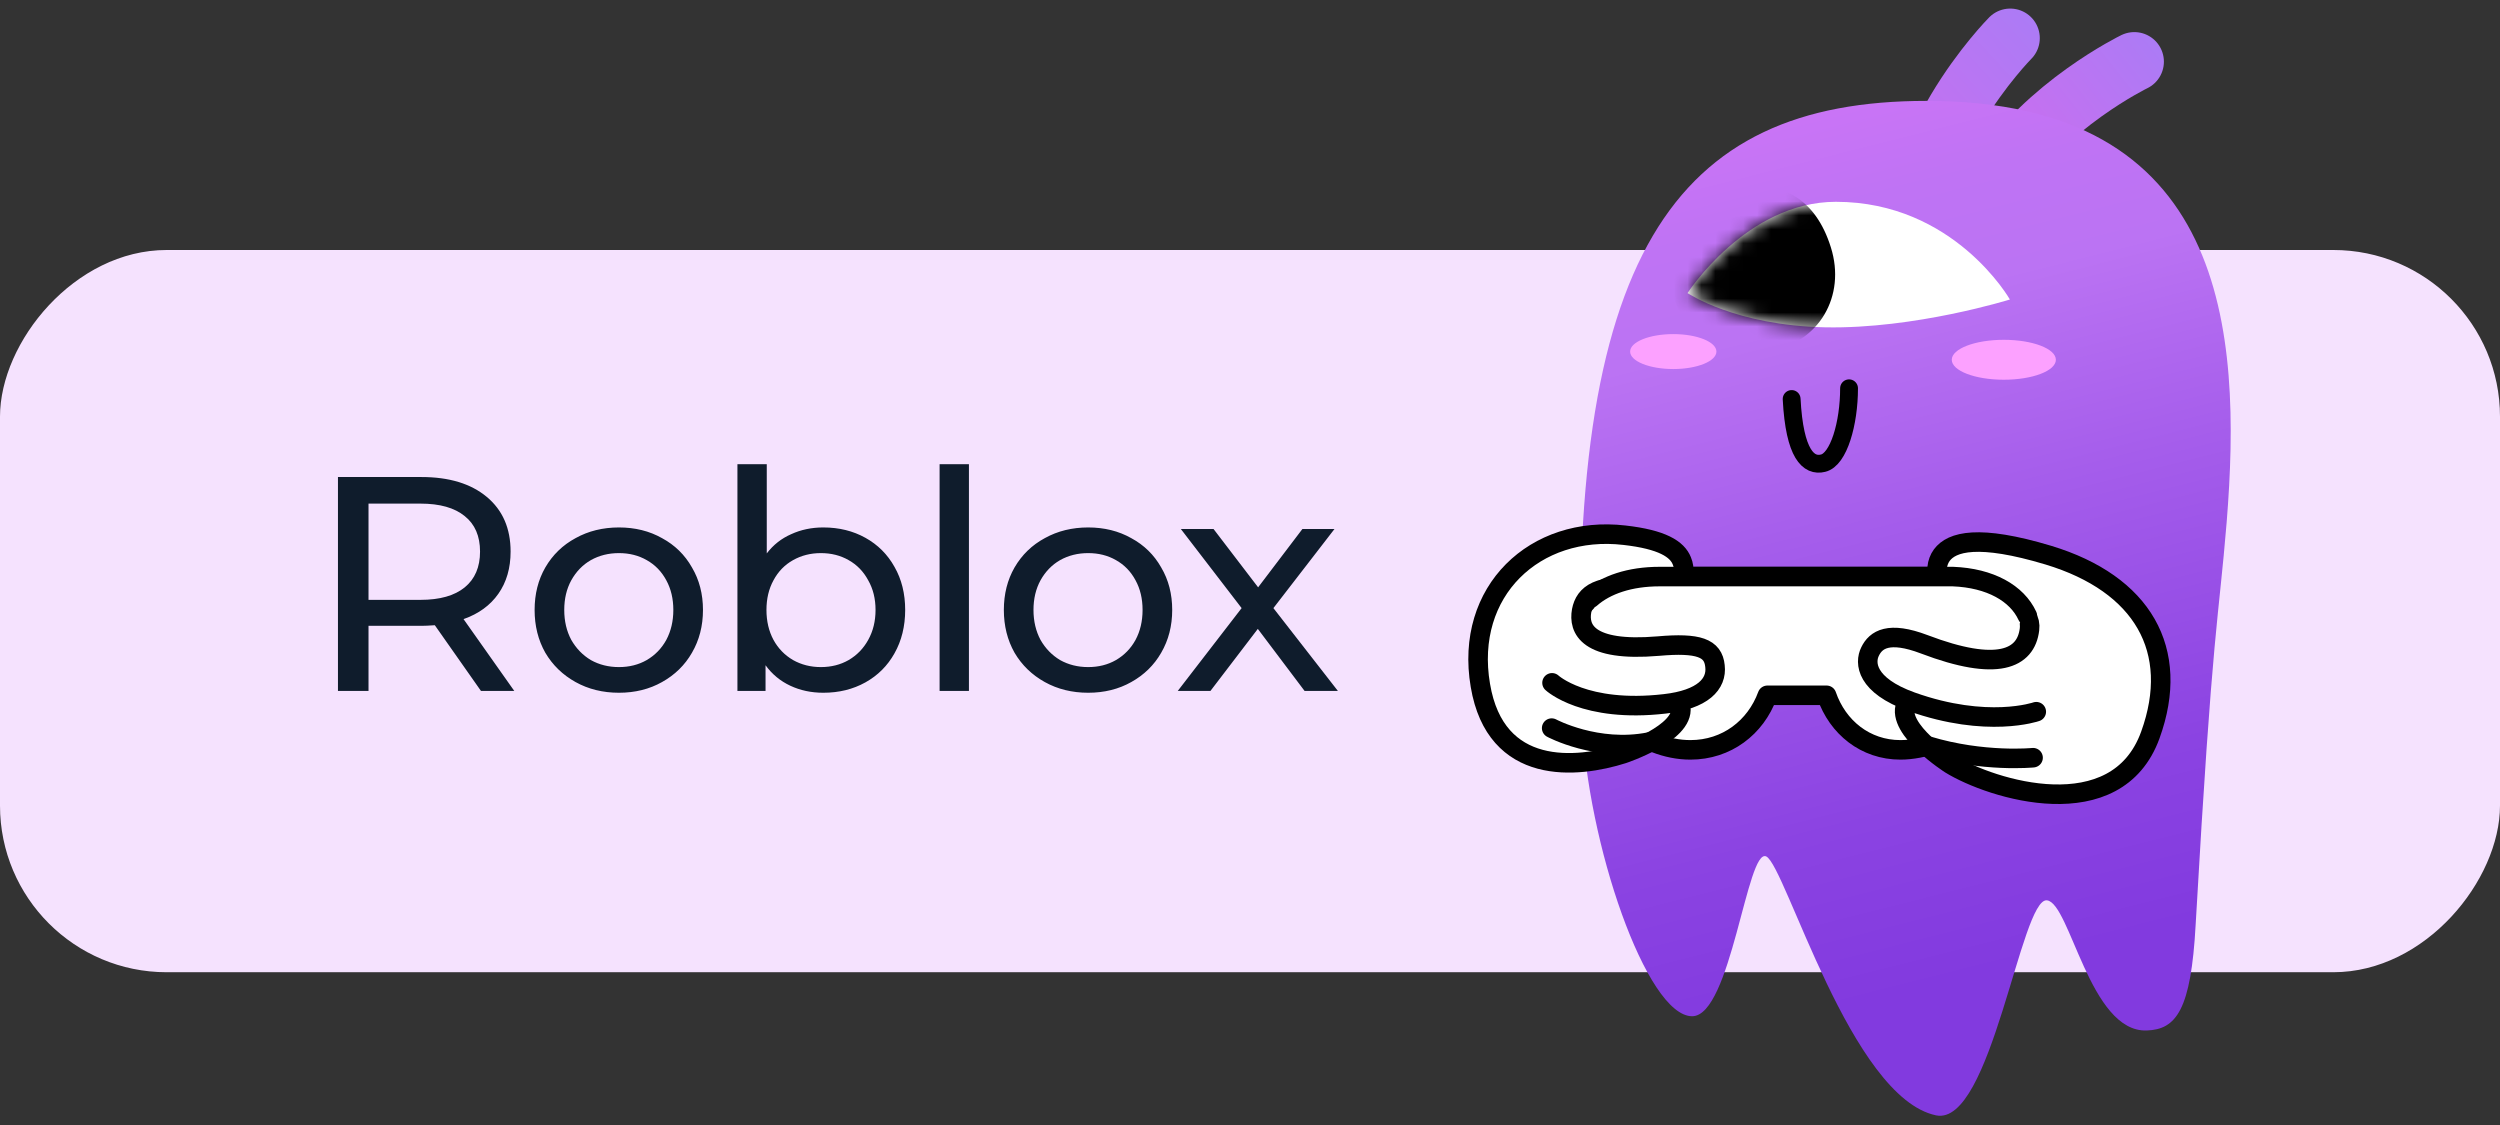
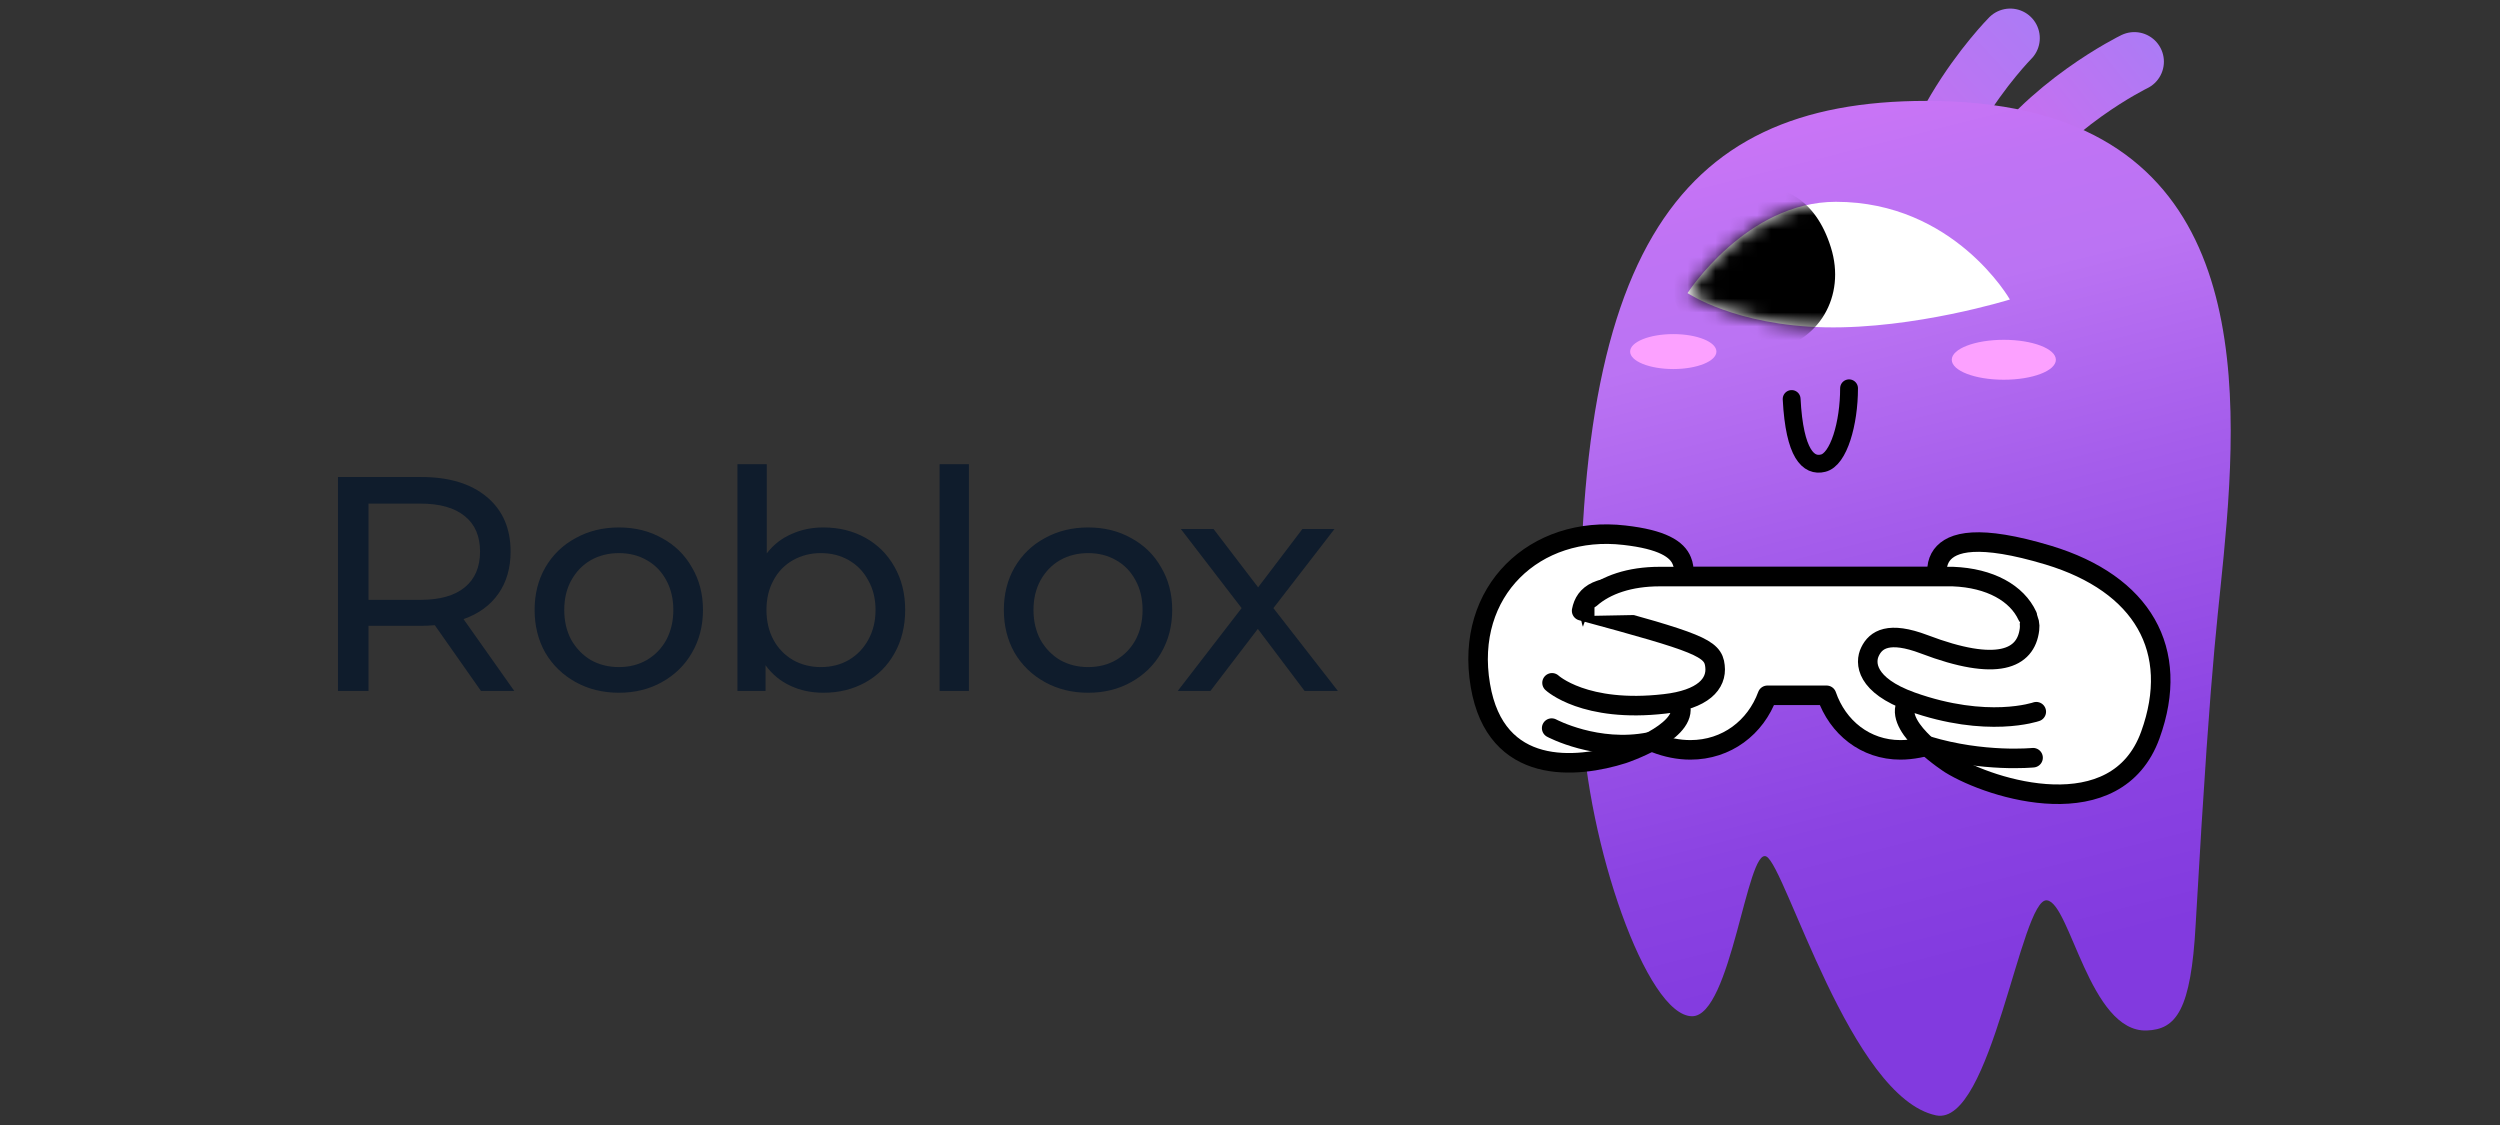
<svg xmlns="http://www.w3.org/2000/svg" width="180" height="81" viewBox="0 0 180 81" fill="none">
  <rect x="0" y="0" width="180" height="81" fill="#333333" stroke="none" />
-   <rect width="180" height="52" rx="12" transform="matrix(-1 0 0 1 180 18)" fill="#F5E2FE" />
  <path d="M153.672 4.44C153.672 4.44 147.279 7.547 143.839 12.964" stroke="url(#paint0_linear_2664_28)" stroke-width="4.258" stroke-miterlimit="10" stroke-linecap="round" />
  <path d="M144.736 2.746C144.736 2.746 136.623 10.936 138.087 19.382" stroke="url(#paint1_linear_2664_28)" stroke-width="4.258" stroke-miterlimit="10" stroke-linecap="round" />
  <path d="M158.087 66.57C159.319 44.902 159.73 44.799 160.321 37.585C161.425 23.824 160.398 7.264 138.703 7.264C120.501 7.264 112.619 18.381 113.903 51.706C114.262 60.691 118.55 73.169 121.836 73.169C124.634 73.169 125.79 60.974 127.176 61.667C128.562 62.36 133.261 79.022 139.397 80.306C143.376 81.127 145.507 64.594 147.381 64.825C149.05 65.004 150.462 74.35 154.57 74.195C156.675 74.118 157.753 72.758 158.087 66.57Z" fill="url(#paint2_linear_2664_28)" />
  <path d="M128.998 28.728C129.204 32.733 130.231 33.606 131.258 33.349C132.387 33.092 133.132 30.473 133.132 27.957" stroke="black" stroke-width="1.284" stroke-miterlimit="10" stroke-linecap="round" stroke-linejoin="round" />
  <path d="M121.503 21.102C121.503 21.102 124.943 23.439 131.413 23.567C137.883 23.695 144.712 21.564 144.712 21.564C144.712 21.564 140.707 14.53 132.183 14.53C125.739 14.53 121.503 21.102 121.503 21.102Z" fill="white" />
  <mask id="mask0_2664_28" style="mask-type:luminance" maskUnits="userSpaceOnUse" x="121" y="14" width="24" height="10">
    <path d="M121.504 21.102C121.504 21.102 124.944 23.438 131.414 23.567C137.884 23.695 144.713 21.564 144.713 21.564C144.713 21.564 141.452 14.53 132.184 14.53C125.74 14.53 121.504 21.102 121.504 21.102Z" fill="white" />
  </mask>
  <g mask="url(#mask0_2664_28)">
    <path d="M131.824 17.816C132.928 21.333 130.951 24.671 127.433 25.261C123.891 25.852 121.426 24.465 120.322 20.922C119.218 17.379 121.195 14.068 124.712 13.477C128.229 12.886 130.72 14.273 131.824 17.816Z" fill="black" />
  </g>
  <path d="M120.476 26.571C118.76 26.571 117.369 26.008 117.369 25.313C117.369 24.618 118.76 24.055 120.476 24.055C122.191 24.055 123.582 24.618 123.582 25.313C123.582 26.008 122.191 26.571 120.476 26.571Z" fill="#FCA1FF" />
  <path d="M144.275 27.341C142.205 27.341 140.527 26.698 140.527 25.904C140.527 25.109 142.205 24.466 144.275 24.466C146.345 24.466 148.023 25.109 148.023 25.904C148.023 26.698 146.345 27.341 144.275 27.341Z" fill="#FCA1FF" />
  <path d="M119.5 41.513H140.603C144.917 41.667 147.253 44.388 145.892 47.752C144.48 51.192 140.68 53.99 137.369 53.99C134.853 53.99 132.85 52.373 132.054 50.062H127.792C126.945 52.373 124.866 53.99 122.247 53.99C118.832 53.99 114.93 51.192 113.518 47.752C112.131 44.311 114.801 41.513 119.5 41.513Z" fill="white" />
  <path d="M119.5 41.513H140.603C144.917 41.667 147.253 44.388 145.892 47.752C144.48 51.192 140.141 53.99 136.829 53.99C134.313 53.99 132.311 52.373 131.515 50.062H127.253C126.406 52.373 124.326 53.99 121.708 53.99C118.293 53.99 114.93 51.192 113.518 47.752C112.131 44.311 114.801 41.513 119.5 41.513Z" stroke="black" stroke-width="1.407" stroke-miterlimit="10" stroke-linecap="round" stroke-linejoin="round" />
  <path d="M137.215 50.755C136.522 52.527 140.424 55.017 140.424 55.017C143.377 56.84 152.388 59.664 154.827 52.912C157.035 46.802 154.262 42.026 147.485 39.972C142.453 38.458 140.527 38.997 139.808 39.972C139.064 40.999 139.423 42.925 142.093 43.105C144.635 43.284 146.304 43.901 146.124 45.312C145.867 47.444 143.813 48.393 138.55 46.391C135.983 45.415 135.059 46.057 134.648 46.904C134.237 47.726 134.34 49.343 137.626 50.524C143.094 52.475 146.612 51.243 146.612 51.243" fill="white" />
  <path d="M137.215 50.755C136.522 52.527 140.424 55.017 140.424 55.017C143.377 56.84 152.388 59.664 154.827 52.912C157.035 46.802 154.262 42.026 147.485 39.972C142.453 38.458 140.527 38.997 139.808 39.972C139.064 40.999 139.423 42.925 142.093 43.105C144.635 43.284 146.304 43.901 146.124 45.312C145.867 47.444 143.813 48.393 138.55 46.391C135.983 45.415 135.059 46.057 134.648 46.904C134.237 47.726 134.34 49.343 137.626 50.524C143.094 52.475 146.612 51.243 146.612 51.243" stroke="black" stroke-width="1.407" stroke-miterlimit="10" stroke-linecap="round" stroke-linejoin="round" />
-   <path d="M146.381 54.555C146.381 54.555 142.787 54.914 138.807 53.708Z" fill="white" />
  <path d="M146.381 54.555C146.381 54.555 142.787 54.914 138.807 53.708" stroke="black" stroke-width="1.407" stroke-miterlimit="10" stroke-linecap="round" />
  <path d="M121.015 50.935C121.271 52.809 116.855 54.273 116.855 54.273C113.544 55.325 107.69 55.916 106.586 49.343C105.431 42.54 110.54 37.79 116.958 38.535C119.68 38.843 120.758 39.536 121.092 40.383C121.579 41.564 120.783 42.668 118.113 42.36C115.11 42.001 114.108 42.771 113.877 43.978C113.646 45.261 114.262 46.956 119.397 46.519C122.298 46.263 123.351 46.648 123.479 47.957C123.633 49.241 122.606 50.37 119.859 50.678C114.083 51.346 111.746 49.164 111.746 49.164" fill="white" />
-   <path d="M121.015 50.935C121.271 52.809 116.855 54.273 116.855 54.273C113.544 55.325 107.69 55.916 106.586 49.343C105.431 42.54 110.54 37.79 116.958 38.535C119.68 38.843 120.758 39.536 121.092 40.383C121.579 41.564 120.783 42.668 118.113 42.36C115.11 42.001 114.108 42.771 113.877 43.978C113.646 45.261 114.262 46.956 119.397 46.519C122.298 46.263 123.351 46.648 123.479 47.957C123.633 49.241 122.606 50.37 119.859 50.678C114.083 51.346 111.746 49.164 111.746 49.164" stroke="black" stroke-width="1.407" stroke-miterlimit="10" stroke-linecap="round" stroke-linejoin="round" />
-   <path d="M111.72 52.424C111.72 52.424 114.981 54.17 118.755 53.425Z" fill="white" />
+   <path d="M121.015 50.935C121.271 52.809 116.855 54.273 116.855 54.273C113.544 55.325 107.69 55.916 106.586 49.343C105.431 42.54 110.54 37.79 116.958 38.535C119.68 38.843 120.758 39.536 121.092 40.383C121.579 41.564 120.783 42.668 118.113 42.36C115.11 42.001 114.108 42.771 113.877 43.978C122.298 46.263 123.351 46.648 123.479 47.957C123.633 49.241 122.606 50.37 119.859 50.678C114.083 51.346 111.746 49.164 111.746 49.164" stroke="black" stroke-width="1.407" stroke-miterlimit="10" stroke-linecap="round" stroke-linejoin="round" />
  <path d="M111.72 52.424C111.72 52.424 114.981 54.17 118.755 53.425" stroke="black" stroke-width="1.407" stroke-miterlimit="10" stroke-linecap="round" />
  <path d="M114.802 42.848C115.906 42.026 117.523 41.513 119.5 41.513H140.604C142.863 41.59 144.583 42.386 145.508 43.592C145.585 43.695 145.662 43.798 145.713 43.901L145.225 45.569L137.626 43.901L114.802 44.337V42.848Z" fill="white" />
  <path d="M114.519 43.079C115.623 42.103 117.343 41.513 119.499 41.513H140.603C143.299 41.615 145.224 42.719 145.969 44.337" stroke="black" stroke-width="1.407" stroke-miterlimit="10" stroke-linecap="round" stroke-linejoin="round" />
  <path d="M34.629 49.746L31.307 45.016C30.897 45.045 30.574 45.06 30.339 45.06H26.533V49.746H24.333V34.346H30.339C32.334 34.346 33.903 34.822 35.047 35.776C36.191 36.729 36.763 38.042 36.763 39.714C36.763 40.902 36.47 41.914 35.883 42.75C35.297 43.586 34.461 44.194 33.375 44.576L37.027 49.746H34.629ZM30.273 43.19C31.667 43.19 32.73 42.889 33.463 42.288C34.197 41.687 34.563 40.828 34.563 39.714C34.563 38.599 34.197 37.748 33.463 37.162C32.73 36.56 31.667 36.26 30.273 36.26H26.533V43.19H30.273ZM44.564 49.878C43.405 49.878 42.364 49.621 41.44 49.108C40.516 48.594 39.79 47.891 39.262 46.996C38.748 46.087 38.492 45.06 38.492 43.916C38.492 42.772 38.748 41.752 39.262 40.858C39.79 39.949 40.516 39.245 41.44 38.746C42.364 38.233 43.405 37.976 44.564 37.976C45.722 37.976 46.757 38.233 47.666 38.746C48.59 39.245 49.309 39.949 49.822 40.858C50.35 41.752 50.614 42.772 50.614 43.916C50.614 45.06 50.35 46.087 49.822 46.996C49.309 47.891 48.59 48.594 47.666 49.108C46.757 49.621 45.722 49.878 44.564 49.878ZM44.564 48.03C45.312 48.03 45.979 47.861 46.566 47.524C47.167 47.172 47.636 46.688 47.974 46.072C48.311 45.441 48.48 44.722 48.48 43.916C48.48 43.109 48.311 42.398 47.974 41.782C47.636 41.151 47.167 40.667 46.566 40.33C45.979 39.992 45.312 39.824 44.564 39.824C43.816 39.824 43.141 39.992 42.54 40.33C41.953 40.667 41.484 41.151 41.132 41.782C40.794 42.398 40.626 43.109 40.626 43.916C40.626 44.722 40.794 45.441 41.132 46.072C41.484 46.688 41.953 47.172 42.54 47.524C43.141 47.861 43.816 48.03 44.564 48.03ZM59.277 37.976C60.406 37.976 61.418 38.225 62.313 38.724C63.207 39.222 63.904 39.919 64.403 40.814C64.916 41.709 65.173 42.742 65.173 43.916C65.173 45.089 64.916 46.13 64.403 47.04C63.904 47.934 63.207 48.631 62.313 49.13C61.418 49.629 60.406 49.878 59.277 49.878C58.411 49.878 57.619 49.709 56.901 49.372C56.182 49.035 55.588 48.543 55.119 47.898V49.746H53.095V33.422H55.207V39.846C55.676 39.23 56.263 38.768 56.967 38.46C57.671 38.137 58.441 37.976 59.277 37.976ZM59.101 48.03C59.849 48.03 60.516 47.861 61.103 47.524C61.704 47.172 62.173 46.688 62.511 46.072C62.863 45.441 63.039 44.722 63.039 43.916C63.039 43.109 62.863 42.398 62.511 41.782C62.173 41.151 61.704 40.667 61.103 40.33C60.516 39.992 59.849 39.824 59.101 39.824C58.367 39.824 57.7 39.992 57.099 40.33C56.497 40.667 56.028 41.151 55.691 41.782C55.353 42.398 55.185 43.109 55.185 43.916C55.185 44.722 55.353 45.441 55.691 46.072C56.028 46.688 56.497 47.172 57.099 47.524C57.7 47.861 58.367 48.03 59.101 48.03ZM67.651 33.422H69.763V49.746H67.651V33.422ZM78.349 49.878C77.191 49.878 76.149 49.621 75.225 49.108C74.301 48.594 73.575 47.891 73.047 46.996C72.534 46.087 72.277 45.06 72.277 43.916C72.277 42.772 72.534 41.752 73.047 40.858C73.575 39.949 74.301 39.245 75.225 38.746C76.149 38.233 77.191 37.976 78.349 37.976C79.508 37.976 80.542 38.233 81.451 38.746C82.375 39.245 83.094 39.949 83.607 40.858C84.135 41.752 84.399 42.772 84.399 43.916C84.399 45.06 84.135 46.087 83.607 46.996C83.094 47.891 82.375 48.594 81.451 49.108C80.542 49.621 79.508 49.878 78.349 49.878ZM78.349 48.03C79.097 48.03 79.765 47.861 80.351 47.524C80.953 47.172 81.422 46.688 81.759 46.072C82.097 45.441 82.265 44.722 82.265 43.916C82.265 43.109 82.097 42.398 81.759 41.782C81.422 41.151 80.953 40.667 80.351 40.33C79.765 39.992 79.097 39.824 78.349 39.824C77.601 39.824 76.927 39.992 76.325 40.33C75.739 40.667 75.269 41.151 74.917 41.782C74.58 42.398 74.411 43.109 74.411 43.916C74.411 44.722 74.58 45.441 74.917 46.072C75.269 46.688 75.739 47.172 76.325 47.524C76.927 47.861 77.601 48.03 78.349 48.03ZM93.929 49.746L90.563 45.28L87.153 49.746H84.799L89.397 43.784L85.019 38.086H87.373L90.585 42.288L93.775 38.086H96.085L91.685 43.784L96.327 49.746H93.929Z" fill="#0F1C2C" />
  <defs>
    <linearGradient id="paint0_linear_2664_28" x1="141.835" y1="13.992" x2="155.339" y2="3.239" gradientUnits="userSpaceOnUse">
      <stop offset="0.2" stop-color="#CC6DEF" />
      <stop offset="1" stop-color="#AC7BF5" />
    </linearGradient>
    <linearGradient id="paint1_linear_2664_28" x1="134.104" y1="18.035" x2="149.113" y2="4.203" gradientUnits="userSpaceOnUse">
      <stop offset="0.2" stop-color="#CC6DEF" />
      <stop offset="1" stop-color="#AC7BF5" />
    </linearGradient>
    <linearGradient id="paint2_linear_2664_28" x1="125.527" y1="-5.884" x2="144.619" y2="69.634" gradientUnits="userSpaceOnUse">
      <stop stop-color="#FA76FF" />
      <stop offset="0.006" stop-color="#F876FF" />
      <stop offset="0.095" stop-color="#DD75FA" />
      <stop offset="0.186" stop-color="#CA74F6" />
      <stop offset="0.279" stop-color="#BF73F4" />
      <stop offset="0.377" stop-color="#BB73F3" />
      <stop offset="0.571" stop-color="#A55DEB" />
      <stop offset="0.838" stop-color="#8B43E2" />
      <stop offset="1" stop-color="#823ADF" />
    </linearGradient>
  </defs>
</svg>